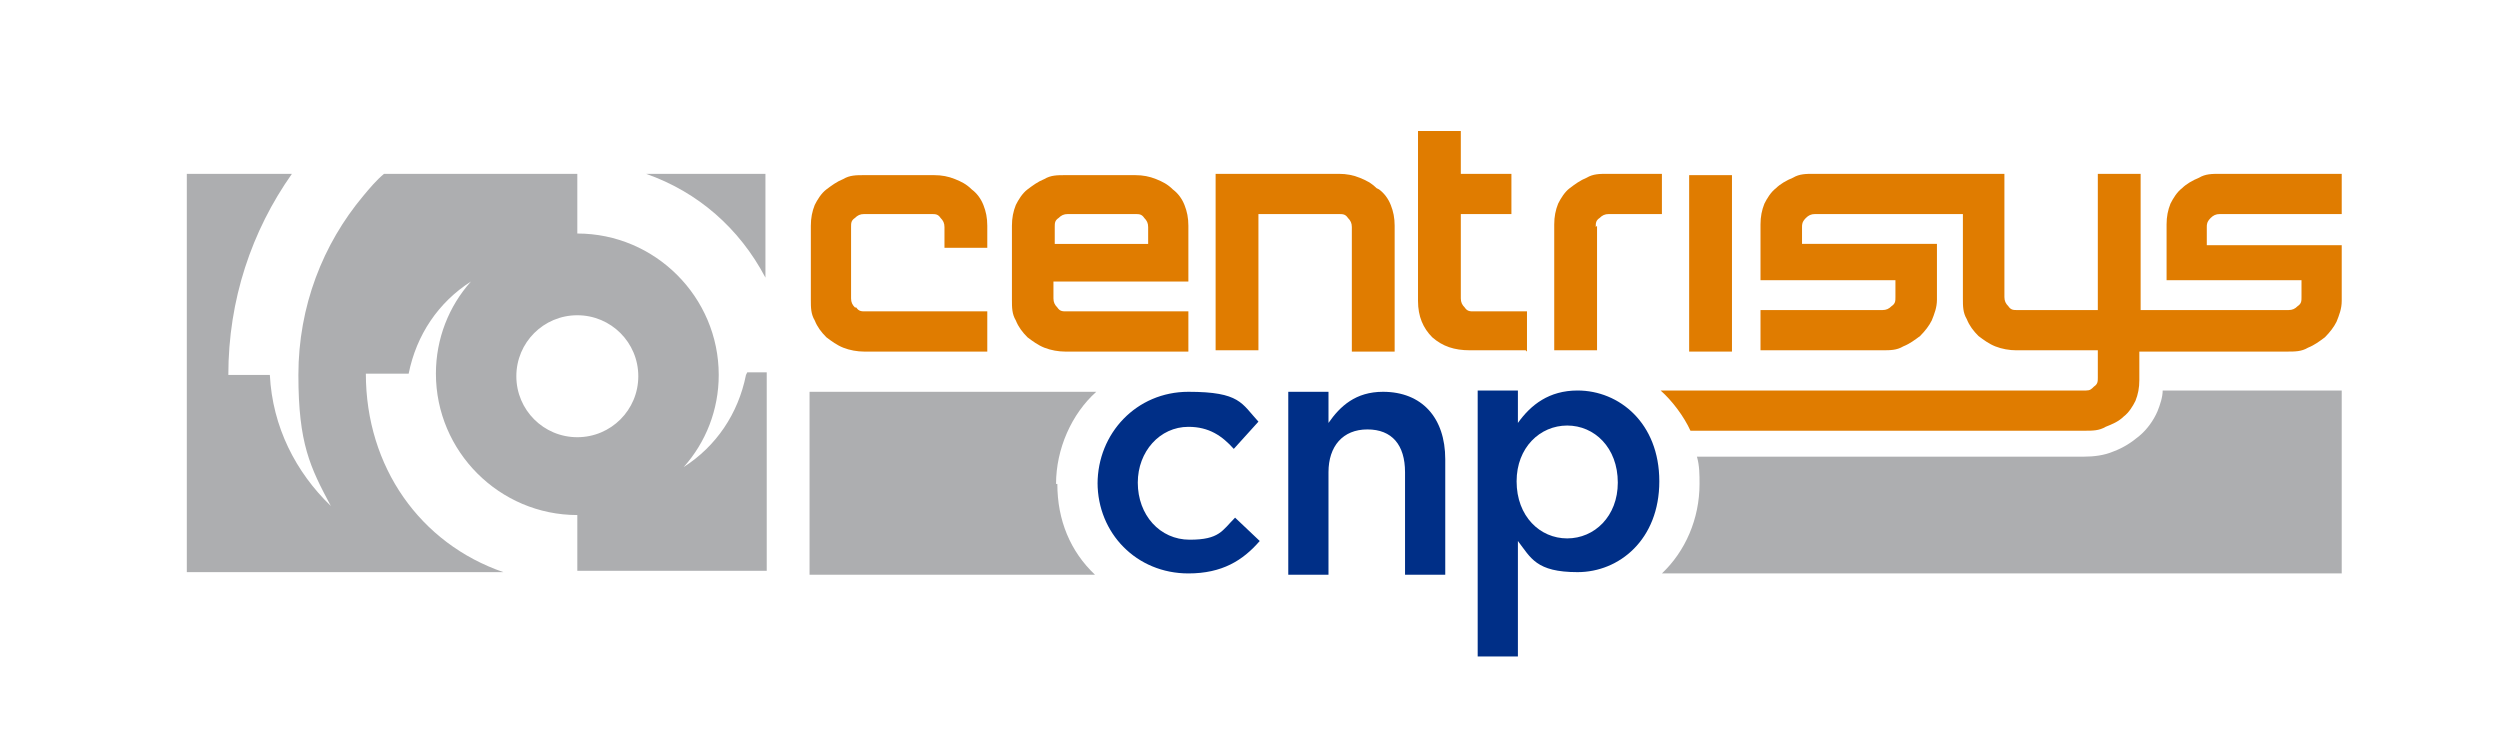
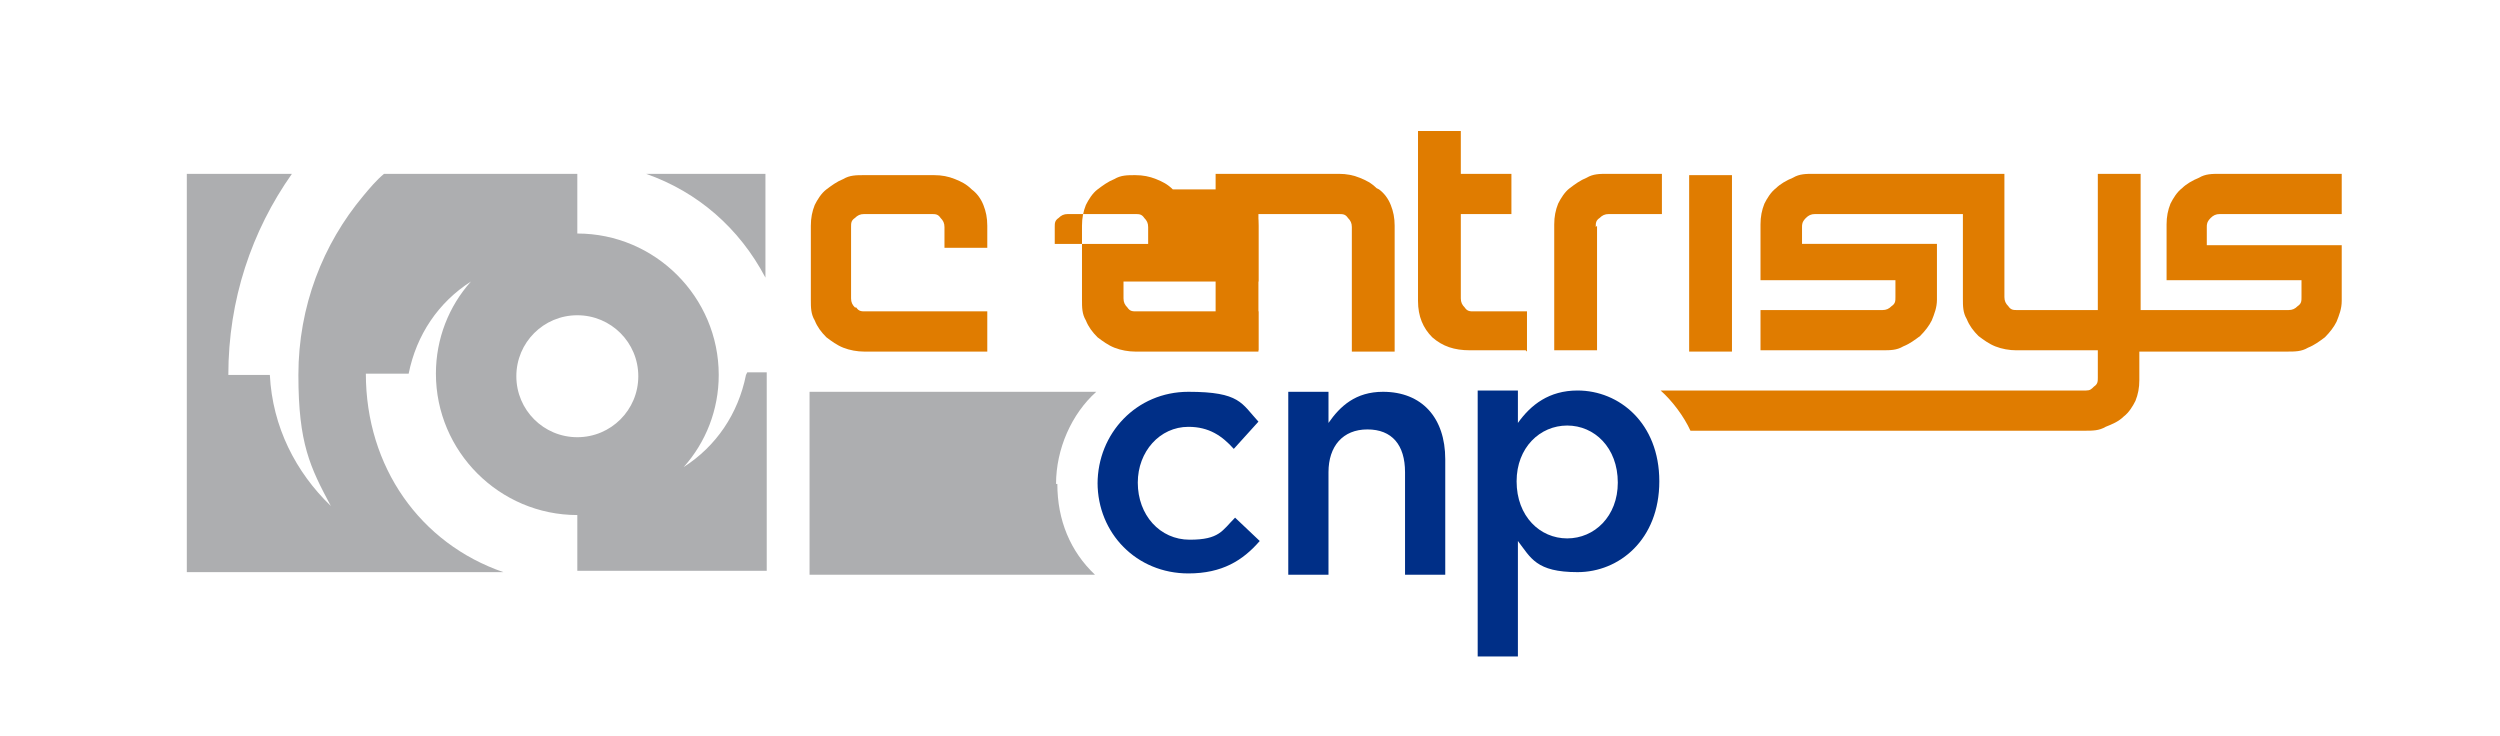
<svg xmlns="http://www.w3.org/2000/svg" version="1.1" viewBox="0 0 192.7 56.7">
  <defs>
    <style>
      .cls-1 {
        fill: #e07c00;
      }

      .cls-2 {
        fill: #adaeb0;
      }

      .cls-3 {
        fill: #002f87;
      }
    </style>
  </defs>
  <g>
    <g id="Layer_1_copy">
      <path class="cls-2" d="M81.4,37.3c0-2.7,1.2-5.4,3.1-7.1h-22.1s0,14.1,0,14.1h22c-1.9-1.8-2.9-4.2-2.9-7Z" />
-       <path class="cls-2" d="M166.7,30.1c0,.5-.2,1.1-.4,1.6-.3.7-.8,1.4-1.4,1.9-.6.5-1.2.9-2,1.2-.7.3-1.5.4-2.3.4h-29.8c.2.7.2,1.4.2,2.1,0,2.7-1.1,5.2-2.9,6.9h52.4v-14.1h-13.8Z" />
      <g>
        <path class="cls-2" d="M57.5,28.9c-.6,3-2.3,5.5-4.8,7.1,1.7-1.9,2.7-4.4,2.7-7.1,0-6-4.9-10.9-10.9-10.9v-4.6h-14.9c-.6.5-1.1,1.1-1.6,1.7-3.1,3.7-5,8.5-5,13.8s.9,7.1,2.5,10.1c-2.7-2.6-4.5-6.1-4.7-10.1h-3.2c0-5.8,1.8-11.1,4.9-15.5h-8.1v30.7s24.4,0,24.4,0c-6.4-2.2-10.6-8.1-10.6-15.3h3.3c.6-3,2.3-5.5,4.8-7.1-1.7,1.9-2.7,4.4-2.7,7.1,0,6,4.9,10.9,10.9,10.9v4.3h14.6v-15.3h-1.5ZM44.5,33.7c-2.6,0-4.7-2.1-4.7-4.7s2.1-4.7,4.7-4.7,4.7,2.1,4.7,4.7-2.1,4.7-4.7,4.7Z" />
        <path class="cls-2" d="M59,21.4v-8s-9.2,0-9.2,0c4,1.4,7.2,4.2,9.2,8Z" />
      </g>
      <g>
        <path class="cls-3" d="M84.6,37.3h0c0-3.9,3-7.1,7-7.1s4.1.9,5.4,2.3l-1.9,2.1c-.9-1-1.9-1.7-3.5-1.7-2.2,0-3.9,1.9-3.9,4.3h0c0,2.5,1.7,4.4,4,4.4s2.5-.7,3.5-1.7l1.9,1.8c-1.3,1.5-2.9,2.5-5.5,2.5-4,0-7-3.1-7-7" />
        <path class="cls-3" d="M99.3,30.2h3.1v2.4c.9-1.3,2.1-2.4,4.2-2.4,3,0,4.8,2,4.8,5.2v8.9h-3.1s0-7.9,0-7.9c0-2.1-1-3.3-2.9-3.3s-3,1.3-3,3.3v7.9h-3.1v-14Z" />
        <path class="cls-3" d="M113.9,30.1h3.1v2.5c1-1.4,2.4-2.5,4.6-2.5,3.2,0,6.3,2.5,6.3,7h0c0,4.5-3.1,7-6.3,7s-3.6-1.1-4.6-2.4v8.9h-3.1v-20.5ZM124.7,37.2h0c0-2.7-1.8-4.4-3.9-4.4s-3.9,1.7-3.9,4.3h0c0,2.7,1.8,4.4,3.9,4.4s3.9-1.7,3.9-4.3" />
      </g>
      <g>
        <path class="cls-1" d="M65.9,23.7c-.2-.2-.3-.4-.3-.7v-5.5c0-.3,0-.5.3-.7.2-.2.4-.3.7-.3h5.2c.3,0,.5,0,.7.3.2.2.3.4.3.7v1.6h3.3v-1.7c0-.6-.1-1.1-.3-1.6-.2-.5-.5-.9-.9-1.2-.4-.4-.8-.6-1.3-.8-.5-.2-1-.3-1.6-.3h-5.4c-.6,0-1.1,0-1.6.3-.5.2-.9.5-1.3.8-.4.3-.7.8-.9,1.2-.2.5-.3,1-.3,1.6v5.7c0,.6,0,1.1.3,1.6.2.5.5.9.9,1.3.4.3.8.6,1.3.8.5.2,1.1.3,1.6.3h9.5v-3.1h-9.4c-.3,0-.5,0-.7-.3Z" />
        <path class="cls-1" d="M123,17.5c0-.3,0-.5.3-.7.2-.2.4-.3.7-.3h4.1v-3.1h-4.2c-.6,0-1.1,0-1.6.3-.5.2-.9.5-1.3.8-.4.3-.7.8-.9,1.2-.2.5-.3,1-.3,1.6v9.7h3.3v-9.6Z" />
        <rect class="cls-1" x="130.2" y="13.5" width="3.3" height="13.6" />
        <path class="cls-1" d="M170.1,18.8v-1.3c0-.2,0-.4.3-.7.2-.2.4-.3.7-.3h9.4v-3.1h-9.4c-.6,0-1.1,0-1.6.3-.5.2-1,.5-1.3.8-.4.3-.7.8-.9,1.2-.2.5-.3,1-.3,1.6v4.3h10.4v1.3c0,.3,0,.5-.3.7-.2.2-.4.3-.7.3h-11.4v-10.5h-3.3v10.5h-6.2c-.3,0-.5,0-.7-.3-.2-.2-.3-.4-.3-.7v-9.5h-14.7c-.6,0-1.1,0-1.6.3-.5.2-1,.5-1.3.8-.4.3-.7.8-.9,1.2-.2.5-.3,1-.3,1.6v4.3h10.4v1.3c0,.3,0,.5-.3.7-.2.2-.4.3-.7.3h-9.4v3.1h9.4c.6,0,1.1,0,1.6-.3.5-.2.9-.5,1.3-.8.4-.4.7-.8.9-1.2.2-.5.4-1,.4-1.6v-4.3h-10.4v-1.3c0-.2,0-.4.3-.7.2-.2.4-.3.7-.3h11.4v6.5c0,.6,0,1.1.3,1.6.2.5.5.9.9,1.3.4.3.8.6,1.3.8.5.2,1.1.3,1.6.3h6.3v2.1c0,.3,0,.5-.3.7-.2.2-.3.3-.6.3h-32.8c.9.8,1.8,2,2.3,3.1h30.4c.6,0,1.1,0,1.6-.3.5-.2,1-.4,1.4-.8.4-.3.7-.8.9-1.2.2-.5.3-1,.3-1.6v-2.2h11.4c.6,0,1.1,0,1.6-.3.5-.2.9-.5,1.3-.8.4-.4.7-.8.9-1.2.2-.5.4-1,.4-1.6v-4.3h-10.4Z" />
-         <path class="cls-1" d="M90.4,14.6c-.4-.4-.8-.6-1.3-.8-.5-.2-1-.3-1.6-.3h-5.4c-.6,0-1.1,0-1.6.3-.5.2-.9.5-1.3.8-.4.3-.7.8-.9,1.2-.2.5-.3,1-.3,1.6v5.7c0,.6,0,1.1.3,1.6.2.5.5.9.9,1.3.4.3.8.6,1.3.8.5.2,1.1.3,1.6.3h9.5v-3.1h-9.4c-.3,0-.5,0-.7-.3-.2-.2-.3-.4-.3-.7v-1.3h10.4v-4.3c0-.6-.1-1.1-.3-1.6-.2-.5-.5-.9-.9-1.2ZM88.4,18.8h-7.1v-1.3c0-.3,0-.5.3-.7.2-.2.4-.3.7-.3h5.2c.3,0,.5,0,.7.3.2.2.3.4.3.7v1.3Z" />
+         <path class="cls-1" d="M90.4,14.6c-.4-.4-.8-.6-1.3-.8-.5-.2-1-.3-1.6-.3c-.6,0-1.1,0-1.6.3-.5.2-.9.5-1.3.8-.4.3-.7.8-.9,1.2-.2.5-.3,1-.3,1.6v5.7c0,.6,0,1.1.3,1.6.2.5.5.9.9,1.3.4.3.8.6,1.3.8.5.2,1.1.3,1.6.3h9.5v-3.1h-9.4c-.3,0-.5,0-.7-.3-.2-.2-.3-.4-.3-.7v-1.3h10.4v-4.3c0-.6-.1-1.1-.3-1.6-.2-.5-.5-.9-.9-1.2ZM88.4,18.8h-7.1v-1.3c0-.3,0-.5.3-.7.2-.2.4-.3.7-.3h5.2c.3,0,.5,0,.7.3.2.2.3.4.3.7v1.3Z" />
        <path class="cls-1" d="M117.7,27.1v-3.1h-4.1c-.3,0-.5,0-.7-.3-.2-.2-.3-.4-.3-.7v-6.5h3.9v-3.1h-3.9v-3.3h-3.3v13.1c0,1.2.4,2.1,1.1,2.8.8.7,1.7,1,2.9,1h4.3Z" />
        <path class="cls-1" d="M106.1,14.5c-.4-.4-.8-.6-1.3-.8-.5-.2-1-.3-1.6-.3h-9.5v13.6h3.3v-10.5h6.2c.3,0,.5,0,.7.3.2.2.3.4.3.7v9.6h3.3v-9.7c0-.6-.1-1.1-.3-1.6-.2-.5-.5-.9-.9-1.2Z" />
      </g>
    </g>
  </g>
</svg>